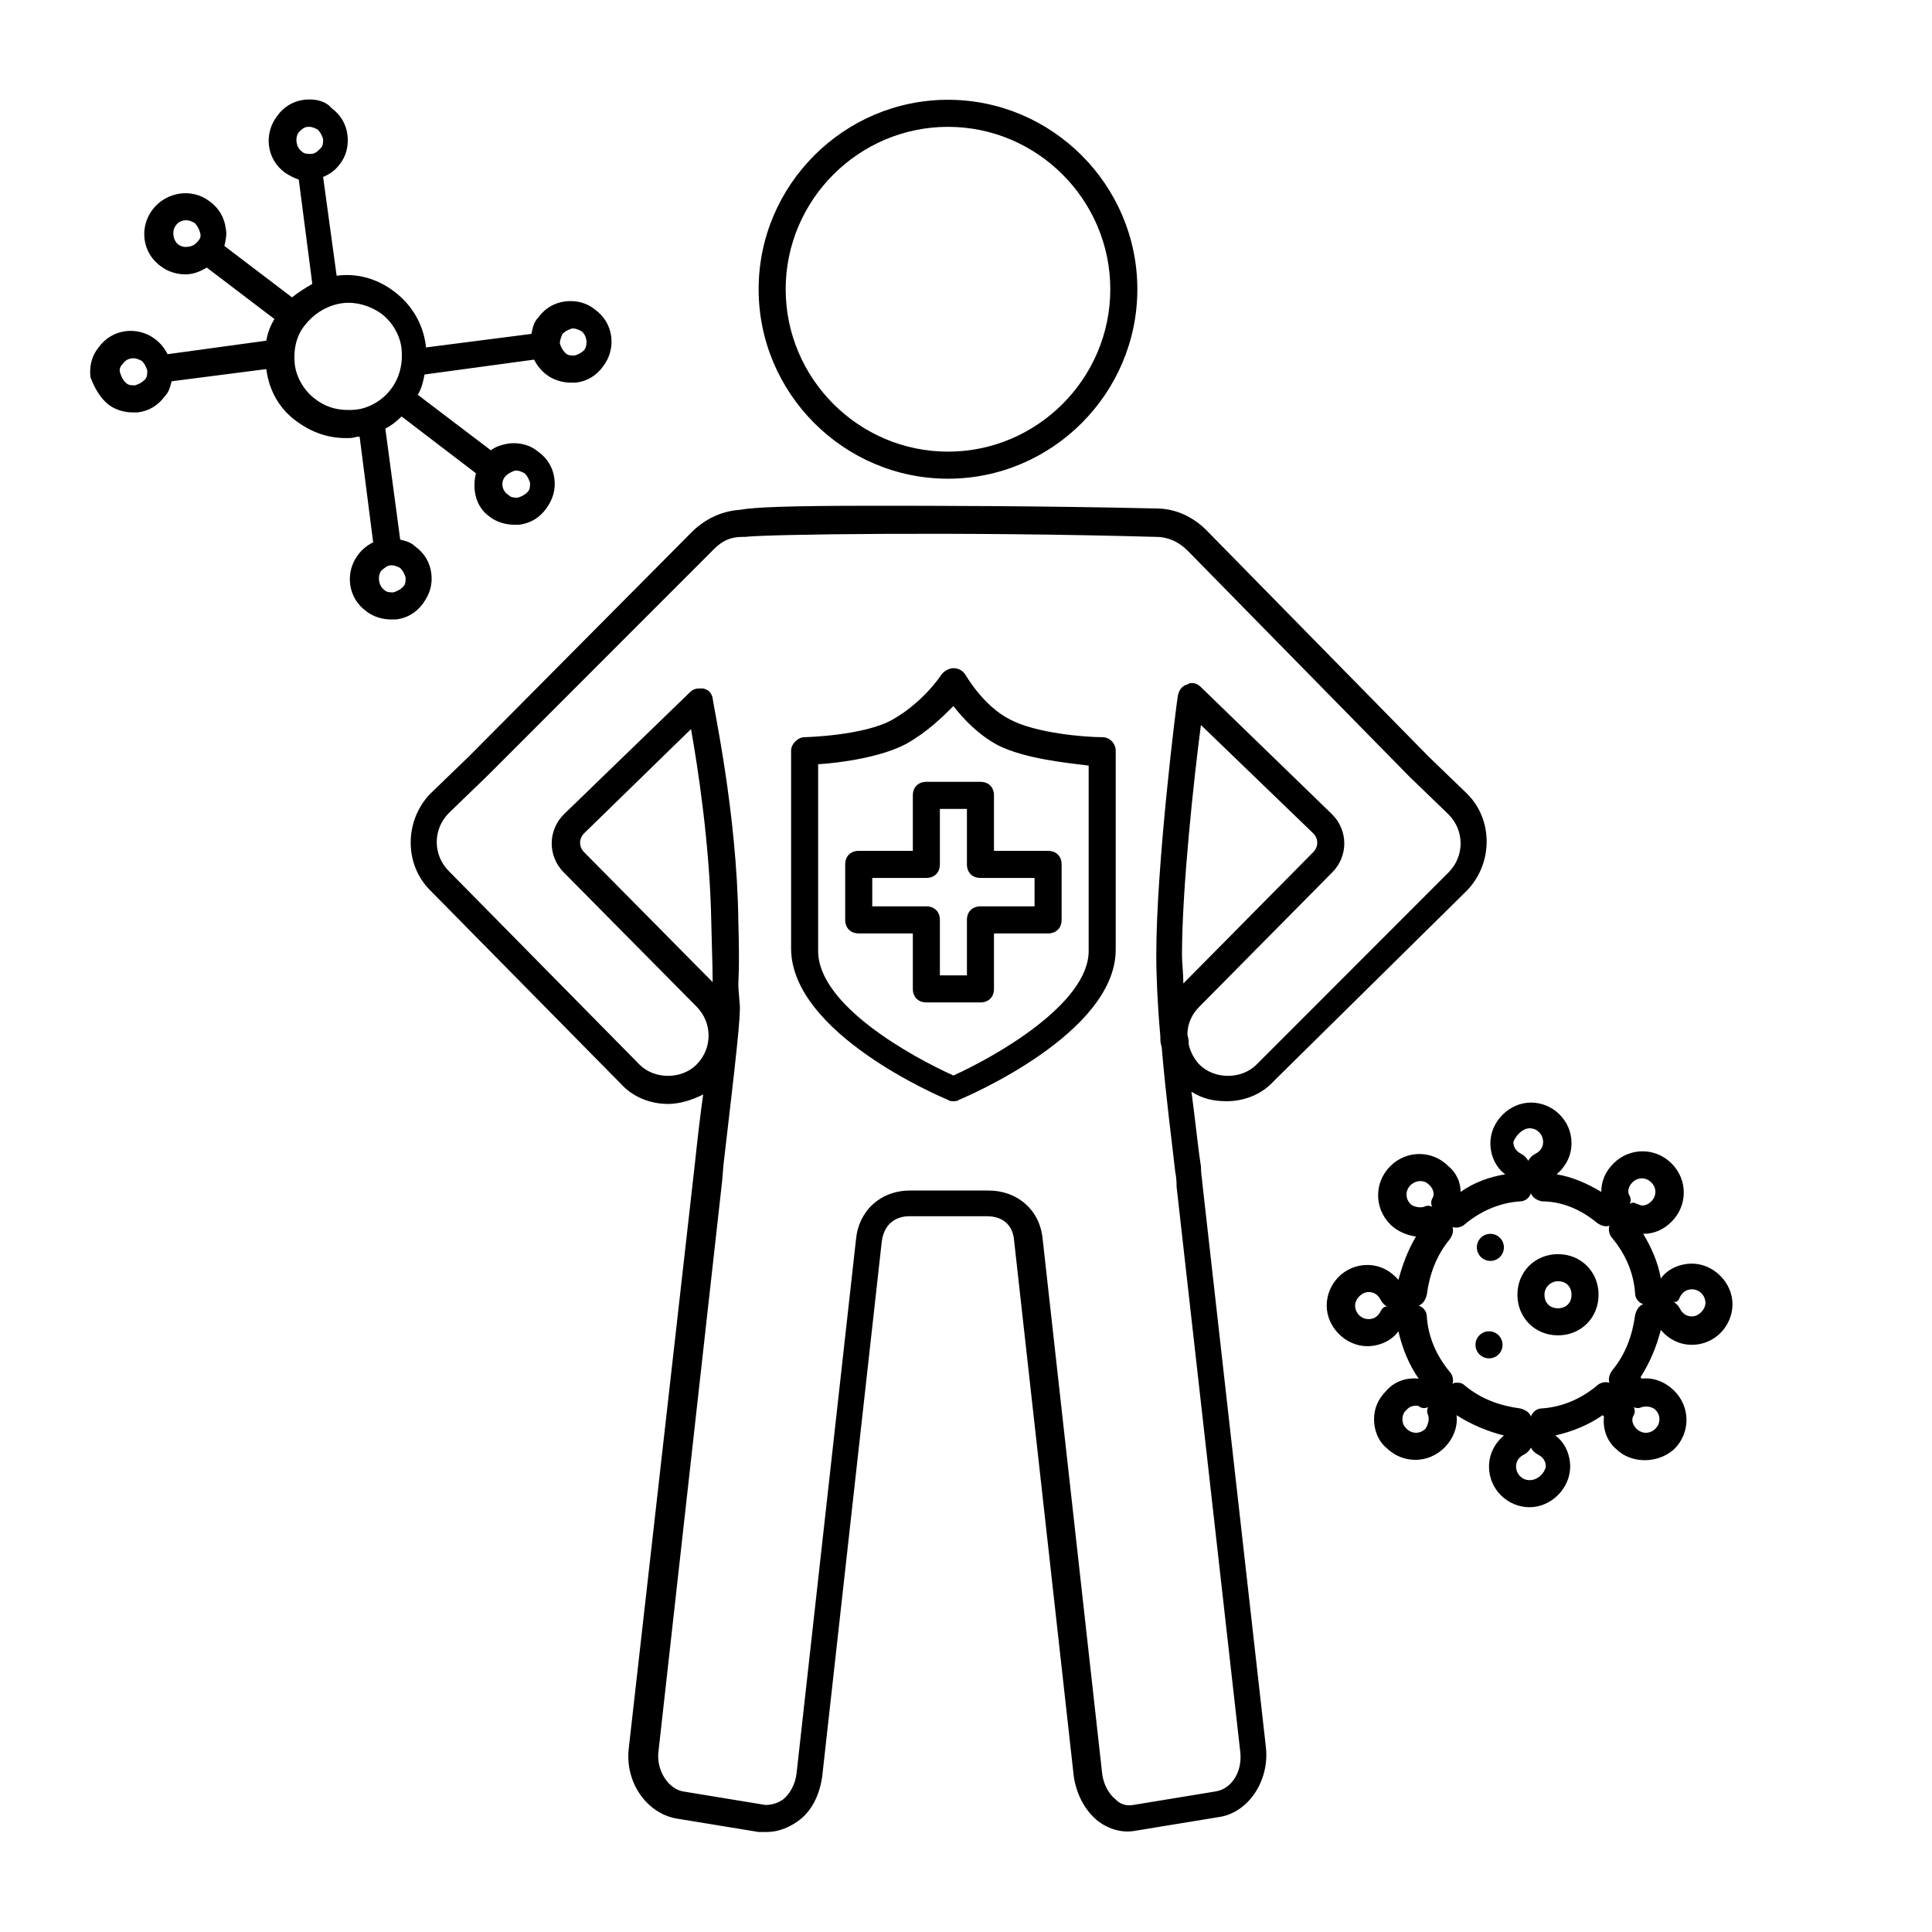
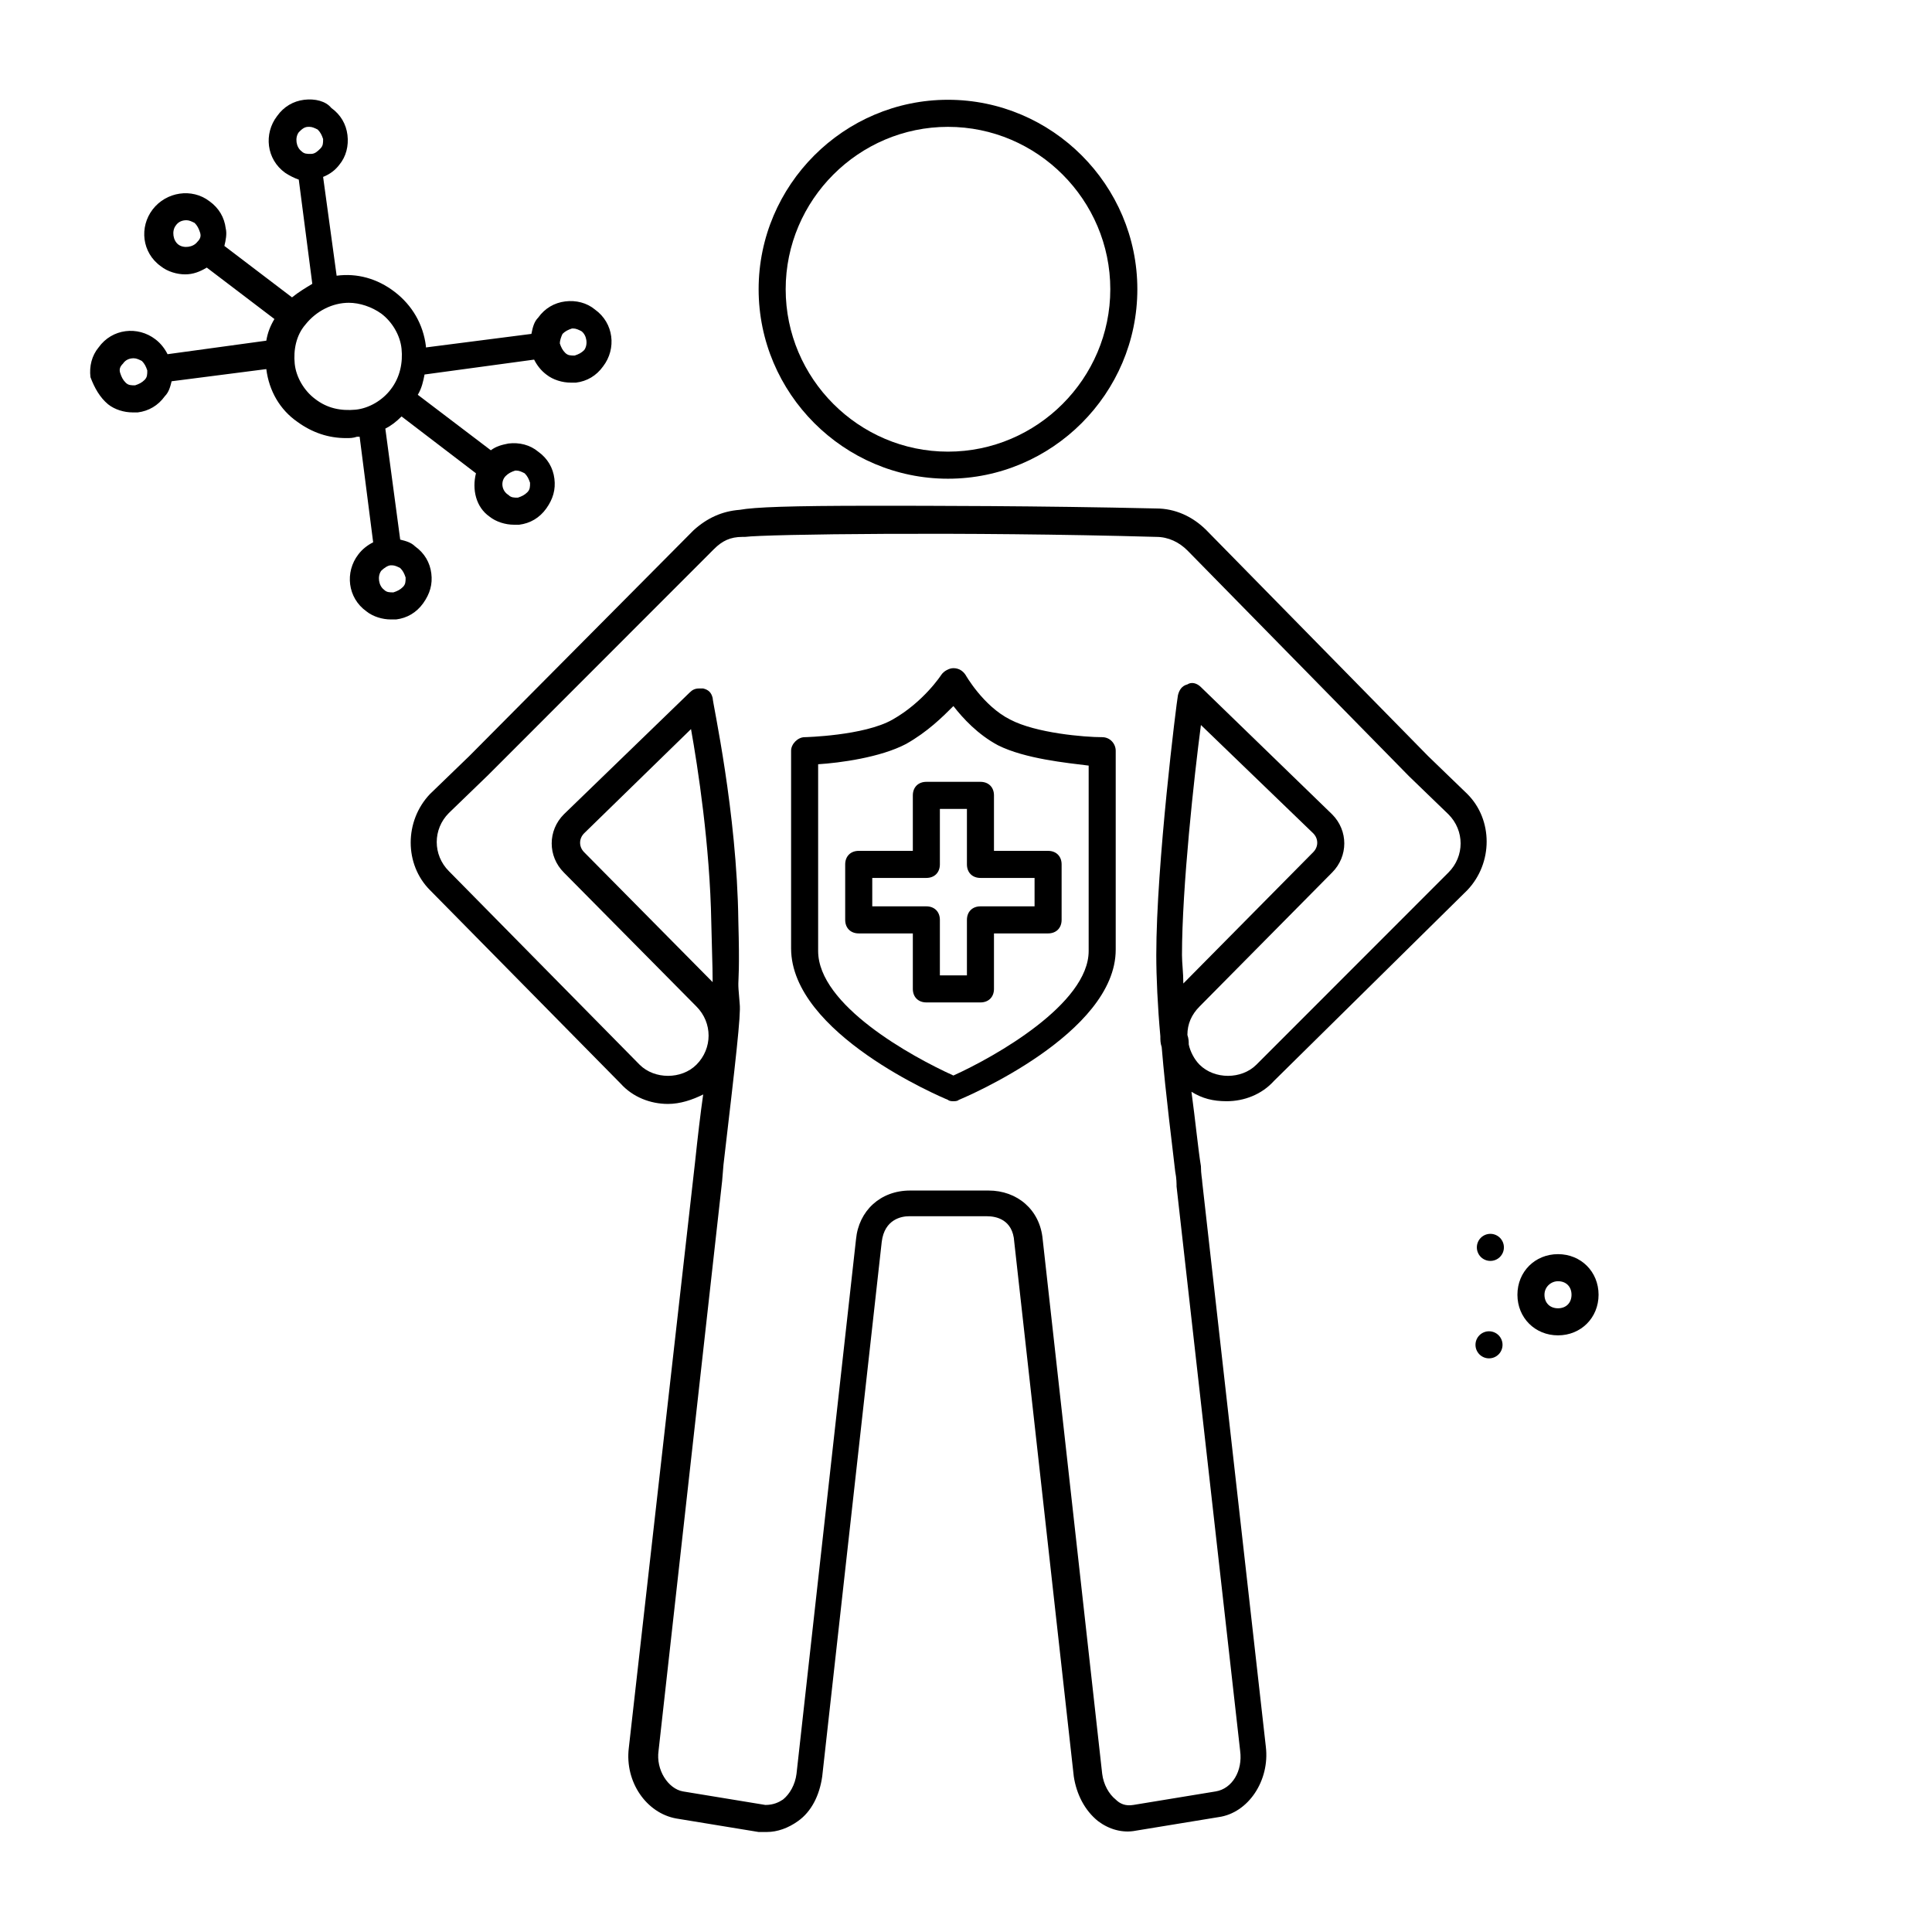
<svg xmlns="http://www.w3.org/2000/svg" width="500" zoomAndPan="magnify" viewBox="0 0 375 375" height="500" preserveAspectRatio="xMidYMid meet" version="1.0">
  <defs>
    <clipPath id="7455fc3671">
      <path d="M 147 19.105 L 221 19.105 L 221 93 L 147 93 Z M 147 19.105 " clip-rule="nonzero" />
    </clipPath>
    <clipPath id="d1d509057f">
      <path d="M 79 98 L 289 98 L 289 355.855 L 79 355.855 Z M 79 98 " clip-rule="nonzero" />
    </clipPath>
    <clipPath id="14e8b11b53">
      <path d="M 17 19.105 L 119 19.105 L 119 121 L 17 121 Z M 17 19.105 " clip-rule="nonzero" />
    </clipPath>
  </defs>
  <g clip-path="url(#7455fc3671)">
    <path fill="#000000" d="M 184.004 92.918 C 204.219 92.918 220.758 76.367 220.758 56.141 C 220.758 35.914 204.219 19.367 184.004 19.367 C 163.789 19.367 147.25 35.914 147.25 56.141 C 147.25 76.367 163.789 92.918 184.004 92.918 Z M 184.004 24.621 C 201.332 24.621 215.508 38.805 215.508 56.141 C 215.508 73.477 201.332 87.664 184.004 87.664 C 166.68 87.664 152.5 73.477 152.5 56.141 C 152.5 38.805 166.68 24.621 184.004 24.621 Z M 184.004 24.621 " fill-opacity="1" fill-rule="nonzero" />
  </g>
  <g clip-path="url(#d1d509057f)">
    <path fill="#000000" d="M 83.457 154.121 C 78.469 159.375 78.469 167.777 83.457 172.77 L 120.473 210.332 C 122.836 212.957 126.25 214.273 129.66 214.273 C 132.023 214.273 134.387 213.484 136.488 212.434 C 135.961 216.109 135.438 220.578 134.91 225.566 L 122.047 339.305 C 121.262 345.871 125.461 351.914 131.238 352.965 L 147.25 355.59 C 147.777 355.59 148.301 355.59 148.824 355.59 C 150.926 355.59 153.027 354.805 154.863 353.492 C 157.488 351.652 159.066 348.5 159.59 344.82 L 171.141 241.066 C 171.668 236.602 175.078 236.074 176.391 236.074 L 191.617 236.074 C 193.195 236.074 196.605 236.602 196.867 241.066 L 208.422 344.82 C 208.945 348.238 210.52 351.391 213.145 353.492 C 215.246 355.066 217.871 355.855 220.496 355.328 L 236.512 352.703 C 242.285 351.914 246.488 345.609 245.699 339.043 L 233.359 229.508 C 233.359 228.98 233.098 227.93 233.098 226.355 C 232.574 223.203 232.047 217.688 231.262 211.91 C 233.359 213.223 235.461 213.746 238.086 213.746 C 241.5 213.746 244.91 212.434 247.273 209.809 L 284.816 172.77 C 289.805 167.516 289.805 159.109 284.816 154.121 L 277.203 146.766 L 234.148 102.898 C 231.523 100.27 228.109 98.695 224.434 98.695 C 201.332 98.168 180.066 98.168 169.305 98.168 C 153.289 98.168 146.465 98.434 143.574 98.957 C 140.164 99.219 137.273 100.535 134.648 102.898 L 91.07 146.766 Z M 138.586 106.574 C 140.164 105 141.738 104.211 144.102 104.211 C 144.363 104.211 144.625 104.211 144.625 104.211 C 148.562 103.688 187.418 103.16 224.434 104.211 C 226.797 104.211 228.898 105.262 230.473 106.84 L 273.527 150.703 L 281.141 158.059 C 284.293 161.211 284.293 166.203 281.141 169.355 L 243.863 206.656 C 240.973 209.543 235.723 209.543 232.836 206.656 C 231.785 205.605 230.996 204.027 230.734 202.715 C 230.734 202.188 230.734 201.664 230.473 200.875 C 230.473 198.773 231.262 196.938 232.836 195.359 L 258.562 169.355 C 261.715 166.203 261.715 161.211 258.562 158.059 L 233.098 133.367 C 232.312 132.582 231.262 132.316 230.473 132.844 C 229.422 133.105 228.898 133.895 228.637 134.945 C 228.371 136.258 224.434 167.777 224.434 185.379 C 224.434 189.582 224.695 195.359 225.223 201.137 C 225.223 201.926 225.223 202.453 225.484 203.238 C 226.273 212.695 227.586 222.68 228.109 227.406 C 228.371 228.719 228.371 229.77 228.371 230.297 L 240.711 339.832 C 241.238 343.77 239.137 347.188 235.984 347.711 L 219.973 350.34 C 218.398 350.602 217.348 350.074 216.559 349.289 C 215.246 348.238 214.195 346.398 213.934 344.297 L 202.383 240.539 C 201.855 234.762 197.395 231.082 191.883 231.082 L 176.652 231.082 C 170.879 231.082 166.68 235.023 166.152 240.539 L 154.602 344.297 C 154.34 346.398 153.289 348.238 151.977 349.289 C 151.188 349.812 150.137 350.34 148.562 350.34 L 132.551 347.711 C 129.66 347.188 127.297 343.508 127.824 339.832 L 140.164 229.246 L 140.426 226.094 C 142.789 205.867 143.836 196.938 143.574 194.836 C 143.312 191.684 143.312 191.684 143.312 190.895 C 143.312 189.844 143.574 188.266 143.312 178.812 C 143.051 157.535 138.324 136.52 138.324 135.469 C 138.062 134.418 137.539 133.895 136.488 133.633 C 136.223 133.633 135.961 133.633 135.699 133.633 C 134.91 133.633 134.387 133.895 133.863 134.418 L 109.445 158.059 C 106.297 161.211 106.297 166.203 109.445 169.355 L 135.176 195.359 C 138.324 198.512 138.324 203.504 135.176 206.656 C 132.285 209.543 127.035 209.543 124.148 206.656 L 87.133 169.094 C 83.98 165.941 83.98 160.949 87.133 157.797 L 94.746 150.441 Z M 229.684 190.895 C 229.684 188.793 229.422 186.953 229.422 185.379 C 229.422 172.246 231.785 150.703 233.098 140.723 L 254.887 161.738 C 255.938 162.789 255.938 164.363 254.887 165.414 Z M 138.324 190.633 L 113.383 165.414 C 112.336 164.363 112.336 162.789 113.383 161.738 L 134.125 141.512 C 135.438 148.867 137.801 164.102 138.062 179.074 C 138.324 188.004 138.324 189.844 138.324 190.633 Z M 138.324 190.633 " fill-opacity="1" fill-rule="nonzero" />
  </g>
-   <path fill="#000000" d="M 283.504 231.348 C 283.504 229.508 282.715 227.668 281.141 226.355 C 277.992 223.203 273.004 223.203 269.852 226.355 C 266.703 229.508 266.703 234.5 269.852 237.652 C 271.164 238.965 273.004 239.75 274.84 240.016 C 273.266 242.641 272.215 245.531 271.426 248.422 C 269.852 246.582 267.754 245.531 265.391 245.531 C 260.926 245.531 257.512 249.207 257.512 253.41 C 257.512 257.613 261.188 261.293 265.391 261.293 C 267.754 261.293 270.113 260.242 271.426 258.402 C 272.215 261.816 273.527 264.969 275.367 267.594 C 273.004 267.332 270.641 268.121 269.066 269.961 C 267.488 271.535 266.703 273.375 266.703 275.477 C 266.703 277.578 267.488 279.68 269.066 280.992 C 272.215 284.145 277.203 284.145 280.355 280.992 C 282.191 279.152 282.98 276.789 282.715 274.688 C 285.605 276.527 288.754 277.84 291.906 278.629 C 290.066 280.203 289.016 282.305 289.016 284.668 C 289.016 289.137 292.691 292.551 296.895 292.551 C 301.094 292.551 304.77 288.871 304.77 284.668 C 304.77 282.305 303.719 279.941 301.883 278.629 C 305.293 277.84 308.445 276.527 311.07 274.688 L 311.332 274.949 C 311.07 277.312 311.855 279.68 313.695 281.254 C 316.582 284.145 321.832 284.145 324.984 281.254 C 328.133 278.102 328.133 273.113 324.984 269.961 C 323.145 268.121 320.785 267.332 318.684 267.594 L 318.422 267.332 C 320.258 264.441 321.57 261.293 322.359 258.141 C 323.934 259.977 326.035 261.027 328.398 261.027 C 332.859 261.027 336.273 257.352 336.273 253.148 C 336.273 248.945 332.598 245.27 328.398 245.27 C 326.035 245.27 323.672 246.32 322.359 248.156 C 321.832 245.004 320.52 242.117 318.945 239.488 C 321.047 239.488 322.883 238.699 324.457 237.125 C 327.609 233.973 327.609 228.98 324.457 225.828 C 321.309 222.68 316.32 222.68 313.172 225.828 C 311.594 227.406 310.809 229.246 310.809 231.348 C 308.184 229.77 305.293 228.457 302.145 227.93 C 303.98 226.355 305.031 224.254 305.031 221.891 C 305.031 217.426 301.355 214.008 297.156 214.008 C 292.957 214.008 289.281 217.688 289.281 221.891 C 289.281 224.254 290.328 226.617 292.168 227.93 C 289.016 228.457 286.129 229.508 283.504 231.348 Z M 268.016 254.461 C 267.488 255.512 266.703 256.039 265.652 256.039 C 264.078 256.039 263.027 254.723 263.027 253.41 C 263.027 252.098 264.34 250.785 265.652 250.785 C 266.703 250.785 267.488 251.309 268.016 252.359 C 268.277 252.887 268.801 253.41 269.328 253.672 C 268.801 253.41 268.277 253.938 268.016 254.461 Z M 326.035 251.836 C 326.559 250.785 327.348 250.258 328.398 250.258 C 329.973 250.258 331.023 251.57 331.023 252.887 C 331.023 254.199 329.711 255.512 328.398 255.512 C 327.348 255.512 326.559 254.988 326.035 253.938 C 325.77 253.41 325.246 252.887 324.723 252.621 C 325.246 252.887 325.77 252.621 326.035 251.836 Z M 273.789 233.711 C 272.742 232.66 272.742 231.082 273.789 230.031 C 274.316 229.508 275.102 229.246 275.629 229.246 C 276.414 229.246 276.941 229.508 277.465 230.031 C 278.254 230.82 278.516 231.871 277.992 232.66 C 277.727 233.184 277.727 233.711 277.992 234.234 C 277.465 233.973 276.941 233.973 276.414 234.234 C 275.629 234.5 274.316 234.234 273.789 233.711 Z M 276.68 277.312 C 275.629 278.363 274.055 278.363 273.004 277.312 C 272.477 276.789 272.215 276.266 272.215 275.477 C 272.215 274.688 272.477 274.164 273.004 273.637 C 273.527 273.113 274.055 272.848 274.84 272.848 C 275.102 272.848 275.367 272.848 275.629 273.113 C 276.152 273.375 276.68 273.375 277.203 273.113 C 276.941 273.637 276.941 274.164 277.203 274.688 C 277.465 275.477 277.203 276.527 276.68 277.312 Z M 296.895 287.297 C 295.316 287.297 294.27 285.984 294.27 284.668 C 294.27 283.617 294.793 282.832 295.844 282.305 C 296.367 282.043 296.895 281.516 297.156 280.992 C 297.418 281.516 297.941 282.043 298.469 282.305 C 299.52 282.832 300.043 283.617 300.043 284.668 C 299.781 285.984 298.469 287.297 296.895 287.297 Z M 318.684 273.113 C 319.734 272.848 320.785 273.113 321.309 273.637 C 322.359 274.688 322.359 276.266 321.309 277.312 C 320.258 278.363 318.684 278.363 317.633 277.312 C 316.844 276.527 316.582 275.477 317.109 274.688 C 317.371 274.164 317.371 273.637 317.109 273.113 C 317.633 273.375 318.156 273.375 318.684 273.113 Z M 316.844 229.508 C 317.895 228.457 319.469 228.457 320.52 229.508 C 321.57 230.559 321.57 232.133 320.52 233.184 C 319.734 233.973 318.684 234.234 317.895 233.711 C 317.633 233.711 317.371 233.449 317.109 233.449 C 316.844 233.449 316.582 233.449 316.32 233.711 C 316.582 233.184 316.582 232.66 316.32 232.133 C 315.797 231.348 316.059 230.297 316.844 229.508 Z M 310.02 237.387 C 310.809 237.914 311.594 238.176 312.383 237.914 C 312.121 238.699 312.383 239.75 312.906 240.277 C 315.531 243.43 317.109 247.105 317.371 251.047 C 317.371 252.098 318.156 252.887 318.945 253.148 C 318.156 253.41 317.633 254.199 317.371 255.25 C 316.844 259.191 315.531 262.867 312.906 266.02 C 312.383 266.809 312.121 267.594 312.383 268.383 C 311.594 268.121 310.543 268.383 310.02 268.91 C 306.871 271.535 303.195 273.113 299.254 273.375 C 298.207 273.375 297.418 274.164 297.156 274.949 C 296.895 274.164 296.105 273.637 295.055 273.375 C 291.117 272.848 287.441 271.535 284.293 268.91 C 283.766 268.383 283.242 268.383 282.715 268.383 C 282.453 268.383 282.191 268.383 281.93 268.645 C 282.191 267.859 281.93 266.809 281.402 266.281 C 278.777 263.129 277.203 259.453 276.941 255.512 C 276.941 254.461 276.152 253.672 275.367 253.41 C 276.152 253.148 276.68 252.359 276.941 251.309 C 277.465 247.371 278.777 243.691 281.402 240.539 C 281.93 239.75 282.191 238.965 281.93 238.176 C 282.715 238.438 283.766 238.176 284.293 237.652 C 287.441 235.023 291.117 233.449 295.055 233.184 C 296.105 233.184 296.895 232.398 297.156 231.609 C 297.418 232.398 298.207 232.922 299.254 233.184 C 303.195 233.184 306.871 234.762 310.02 237.387 Z M 296.895 219 C 298.469 219 299.52 220.312 299.52 221.629 C 299.52 222.68 298.992 223.465 297.941 223.992 C 297.418 224.254 296.895 224.781 296.629 225.305 C 296.367 224.781 295.844 224.254 295.316 223.992 C 294.27 223.465 293.742 222.68 293.742 221.629 C 294.27 220.312 295.582 219 296.895 219 Z M 296.895 219 " fill-opacity="1" fill-rule="nonzero" />
  <path fill="#000000" d="M 291.641 261.027 C 291.641 261.375 291.574 261.711 291.441 262.035 C 291.309 262.355 291.121 262.641 290.875 262.887 C 290.629 263.133 290.344 263.32 290.023 263.457 C 289.699 263.59 289.367 263.656 289.016 263.656 C 288.668 263.656 288.336 263.59 288.012 263.457 C 287.691 263.32 287.406 263.133 287.16 262.887 C 286.914 262.641 286.727 262.355 286.59 262.035 C 286.457 261.711 286.391 261.375 286.391 261.027 C 286.391 260.68 286.457 260.344 286.59 260.023 C 286.727 259.703 286.914 259.418 287.16 259.172 C 287.406 258.926 287.691 258.734 288.012 258.602 C 288.336 258.469 288.668 258.402 289.016 258.402 C 289.367 258.402 289.699 258.469 290.023 258.602 C 290.344 258.734 290.629 258.926 290.875 259.172 C 291.121 259.418 291.309 259.703 291.441 260.023 C 291.574 260.344 291.641 260.68 291.641 261.027 Z M 291.641 261.027 " fill-opacity="1" fill-rule="nonzero" />
  <path fill="#000000" d="M 291.906 242.117 C 291.906 242.465 291.84 242.801 291.707 243.121 C 291.57 243.441 291.383 243.727 291.137 243.973 C 290.891 244.219 290.605 244.41 290.285 244.543 C 289.961 244.676 289.629 244.742 289.281 244.742 C 288.93 244.742 288.598 244.676 288.273 244.543 C 287.953 244.41 287.668 244.219 287.422 243.973 C 287.176 243.727 286.988 243.441 286.855 243.121 C 286.723 242.801 286.656 242.465 286.656 242.117 C 286.656 241.766 286.723 241.434 286.855 241.109 C 286.988 240.789 287.176 240.504 287.422 240.258 C 287.668 240.012 287.953 239.824 288.273 239.688 C 288.598 239.555 288.93 239.488 289.281 239.488 C 289.629 239.488 289.961 239.555 290.285 239.688 C 290.605 239.824 290.891 240.012 291.137 240.258 C 291.383 240.504 291.57 240.789 291.707 241.109 C 291.84 241.434 291.906 241.766 291.906 242.117 Z M 291.906 242.117 " fill-opacity="1" fill-rule="nonzero" />
  <path fill="#000000" d="M 294.531 251.309 C 294.531 255.773 297.941 259.191 302.406 259.191 C 306.871 259.191 310.281 255.773 310.281 251.309 C 310.281 246.844 306.871 243.43 302.406 243.43 C 297.941 243.43 294.531 246.844 294.531 251.309 Z M 302.406 248.684 C 303.98 248.684 305.031 249.734 305.031 251.309 C 305.031 252.887 303.98 253.938 302.406 253.938 C 300.832 253.938 299.781 252.887 299.781 251.309 C 299.781 249.734 301.094 248.684 302.406 248.684 Z M 302.406 248.684 " fill-opacity="1" fill-rule="nonzero" />
  <g clip-path="url(#14e8b11b53)">
    <path fill="#000000" d="M 20.973 78.469 C 22.285 79.52 24.125 80.047 25.699 80.047 C 25.961 80.047 26.488 80.047 26.75 80.047 C 28.848 79.781 30.688 78.73 32 76.895 C 32.789 76.105 33.051 75.055 33.312 74.004 L 51.691 71.641 C 52.215 75.844 54.316 79.52 57.727 81.883 C 60.617 83.984 63.766 85.035 67.18 85.035 C 67.965 85.035 68.492 85.035 69.277 84.773 C 69.543 84.773 69.543 84.773 69.805 84.773 L 72.43 105.262 C 71.379 105.789 70.328 106.574 69.543 107.625 C 66.918 111.039 67.441 116.031 71.117 118.66 C 72.43 119.711 74.266 120.234 75.844 120.234 C 76.105 120.234 76.629 120.234 76.895 120.234 C 78.992 119.973 80.832 118.922 82.145 117.082 C 83.457 115.242 83.98 113.406 83.719 111.305 C 83.457 109.203 82.406 107.363 80.566 106.051 C 79.781 105.262 78.73 105 77.68 104.738 L 74.793 83.195 C 75.844 82.672 76.895 81.883 77.941 80.832 L 92.383 91.867 C 91.594 95.02 92.383 98.434 95.008 100.27 C 96.32 101.32 98.156 101.848 99.734 101.848 C 99.996 101.848 100.52 101.848 100.781 101.848 C 102.883 101.586 104.723 100.535 106.035 98.695 C 107.348 96.855 107.871 95.02 107.609 92.918 C 107.348 90.816 106.297 88.977 104.457 87.664 C 102.883 86.348 100.781 85.824 98.684 86.086 C 97.371 86.348 96.32 86.613 95.27 87.398 L 81.094 76.629 C 81.879 75.316 82.145 74.004 82.406 72.691 L 103.672 69.801 C 104.195 70.852 104.984 71.902 106.035 72.691 C 107.348 73.742 109.184 74.266 110.758 74.266 C 111.023 74.266 111.547 74.266 111.809 74.266 C 113.91 74.004 115.746 72.953 117.059 71.113 C 119.684 67.699 119.16 62.707 115.484 60.082 C 113.91 58.77 111.809 58.242 109.707 58.504 C 107.609 58.77 105.77 59.82 104.457 61.656 C 103.672 62.445 103.406 63.496 103.145 64.809 L 82.668 67.438 C 82.668 67.438 82.668 67.438 82.668 67.176 C 82.145 62.973 80.043 59.293 76.629 56.668 C 73.219 54.039 69.277 52.988 65.34 53.516 L 62.715 34.34 C 64.027 33.812 65.078 33.027 65.867 31.977 C 67.18 30.398 67.703 28.297 67.441 26.195 C 67.18 24.094 66.129 22.258 64.293 20.941 C 63.242 19.629 61.141 19.105 59.039 19.367 C 56.941 19.629 55.102 20.68 53.789 22.52 C 51.164 25.934 51.691 30.926 55.363 33.551 C 56.152 34.078 57.203 34.602 57.992 34.863 L 60.617 55.09 C 59.305 55.879 57.992 56.668 56.68 57.719 L 43.551 47.734 C 43.812 46.684 44.078 45.371 43.812 44.32 C 43.551 42.219 42.5 40.383 40.664 39.066 C 37.25 36.441 32.262 37.23 29.637 40.645 C 27.012 44.059 27.535 49.051 31.211 51.676 C 32.523 52.727 34.363 53.254 35.938 53.254 C 37.512 53.254 38.824 52.727 40.137 51.938 L 53.266 61.922 C 52.477 63.234 51.953 64.547 51.691 66.125 L 32.523 68.75 C 32 67.699 31.211 66.648 30.164 65.859 C 26.75 63.234 21.762 63.758 19.137 67.438 C 17.824 69.012 17.297 71.113 17.562 73.215 C 18.348 75.316 19.398 77.156 20.973 78.469 Z M 98.156 92.391 C 98.684 91.867 99.207 91.602 99.996 91.34 C 99.996 91.34 100.258 91.34 100.258 91.34 C 100.781 91.34 101.309 91.602 101.832 91.867 C 102.359 92.391 102.621 92.918 102.883 93.703 C 102.883 94.492 102.883 95.02 102.359 95.543 C 101.832 96.066 101.309 96.332 100.52 96.594 C 99.734 96.594 99.207 96.594 98.684 96.066 C 97.371 95.281 97.109 93.441 98.156 92.391 Z M 109.184 64.809 C 109.707 64.285 110.234 64.023 111.023 63.758 C 111.023 63.758 111.285 63.758 111.285 63.758 C 111.809 63.758 112.336 64.023 112.859 64.285 C 113.91 65.074 114.172 66.91 113.383 67.961 C 112.859 68.488 112.336 68.75 111.547 69.012 C 110.758 69.012 110.234 69.012 109.707 68.488 C 109.184 67.961 108.922 67.438 108.66 66.648 C 108.66 66.125 108.922 65.336 109.184 64.809 Z M 75.844 109.727 C 75.844 109.727 76.105 109.727 76.105 109.727 C 76.629 109.727 77.156 109.988 77.68 110.254 C 78.207 110.777 78.469 111.305 78.73 112.09 C 78.73 112.879 78.73 113.406 78.207 113.93 C 77.68 114.457 77.156 114.719 76.367 114.98 C 75.578 114.98 75.055 114.98 74.531 114.457 C 73.48 113.668 73.219 111.828 74.004 110.777 C 74.531 110.254 75.316 109.727 75.844 109.727 Z M 60.352 29.875 C 59.566 29.875 59.039 29.875 58.516 29.348 C 57.465 28.562 57.203 26.723 57.992 25.672 C 58.516 25.145 59.039 24.621 59.828 24.621 C 59.828 24.621 60.09 24.621 60.09 24.621 C 60.617 24.621 61.141 24.883 61.664 25.145 C 62.191 25.672 62.453 26.195 62.715 26.984 C 62.715 27.773 62.715 28.297 62.191 28.824 C 61.664 29.348 61.141 29.875 60.352 29.875 Z M 59.305 62.973 C 61.402 60.344 64.555 58.77 67.703 58.77 C 69.805 58.77 72.168 59.555 74.004 60.871 C 76.105 62.445 77.68 65.074 77.941 67.699 C 78.207 70.324 77.68 73.215 75.844 75.578 C 74.266 77.68 71.641 79.258 69.016 79.52 C 66.129 79.781 63.504 79.258 61.141 77.418 C 59.039 75.844 57.465 73.215 57.203 70.59 C 56.941 67.961 57.465 65.074 59.305 62.973 Z M 38.301 46.949 C 37.512 48 35.676 48.262 34.625 47.473 C 33.574 46.684 33.312 44.848 34.102 43.797 C 34.625 43.008 35.414 42.746 36.199 42.746 C 36.727 42.746 37.25 43.008 37.777 43.27 C 38.301 43.797 38.562 44.32 38.824 45.109 C 39.09 45.898 38.824 46.422 38.301 46.949 Z M 23.863 70.59 C 24.387 69.801 25.176 69.539 25.961 69.539 C 26.488 69.539 27.012 69.801 27.535 70.062 C 28.062 70.59 28.324 71.113 28.586 71.902 C 28.586 72.691 28.586 73.215 28.062 73.742 C 27.535 74.266 27.012 74.527 26.223 74.793 C 25.438 74.793 24.91 74.793 24.387 74.266 C 23.863 73.742 23.598 73.215 23.336 72.426 C 23.074 71.641 23.336 71.113 23.863 70.59 Z M 23.863 70.59 " fill-opacity="1" fill-rule="nonzero" />
  </g>
  <path fill="#000000" d="M 184.004 213.484 C 184.266 213.746 184.793 213.746 185.055 213.746 C 185.316 213.746 185.844 213.746 186.105 213.484 C 187.418 212.957 216.559 200.613 216.559 184.328 L 216.559 145.715 C 216.559 144.402 215.508 143.086 213.934 143.086 C 210.52 143.086 201.07 142.301 196.082 139.672 C 190.832 137.047 187.418 131.004 187.418 131.004 C 186.895 130.215 186.105 129.691 185.055 129.691 C 184.266 129.691 183.219 130.215 182.691 131.004 C 182.691 131.004 179.281 136.258 173.242 139.672 C 167.727 142.824 156.176 143.086 156.176 143.086 C 154.863 143.086 153.551 144.402 153.551 145.715 L 153.551 184.066 C 153.551 200.613 182.691 212.957 184.004 213.484 Z M 158.801 148.34 C 163.004 148.078 170.879 147.027 175.867 144.402 C 180.066 142.035 182.953 139.148 185.055 137.047 C 186.895 139.41 189.781 142.562 193.719 144.664 C 198.969 147.289 207.109 148.078 211.309 148.602 L 211.309 184.59 C 211.309 194.836 193.195 205.078 185.055 208.758 C 176.918 205.078 158.801 195.098 158.801 184.59 Z M 158.801 148.34 " fill-opacity="1" fill-rule="nonzero" />
  <path fill="#000000" d="M 177.18 181.176 L 177.18 191.945 C 177.18 193.52 178.23 194.57 179.805 194.57 L 190.305 194.57 C 191.883 194.57 192.93 193.52 192.93 191.945 L 192.93 181.176 L 203.434 181.176 C 205.008 181.176 206.059 180.125 206.059 178.547 L 206.059 167.777 C 206.059 166.203 205.008 165.152 203.434 165.152 L 192.93 165.152 L 192.93 154.383 C 192.93 152.805 191.883 151.754 190.305 151.754 L 179.805 151.754 C 178.23 151.754 177.18 152.805 177.18 154.383 L 177.18 165.152 L 166.68 165.152 C 165.102 165.152 164.051 166.203 164.051 167.777 L 164.051 178.547 C 164.051 180.125 165.102 181.176 166.68 181.176 Z M 169.305 170.406 L 179.805 170.406 C 181.379 170.406 182.43 169.355 182.43 167.777 L 182.43 157.008 L 187.68 157.008 L 187.68 167.777 C 187.68 169.355 188.73 170.406 190.305 170.406 L 200.809 170.406 L 200.809 175.922 L 190.305 175.922 C 188.73 175.922 187.68 176.973 187.68 178.547 L 187.68 189.316 L 182.43 189.316 L 182.43 178.547 C 182.43 176.973 181.379 175.922 179.805 175.922 L 169.305 175.922 Z M 169.305 170.406 " fill-opacity="1" fill-rule="nonzero" />
</svg>